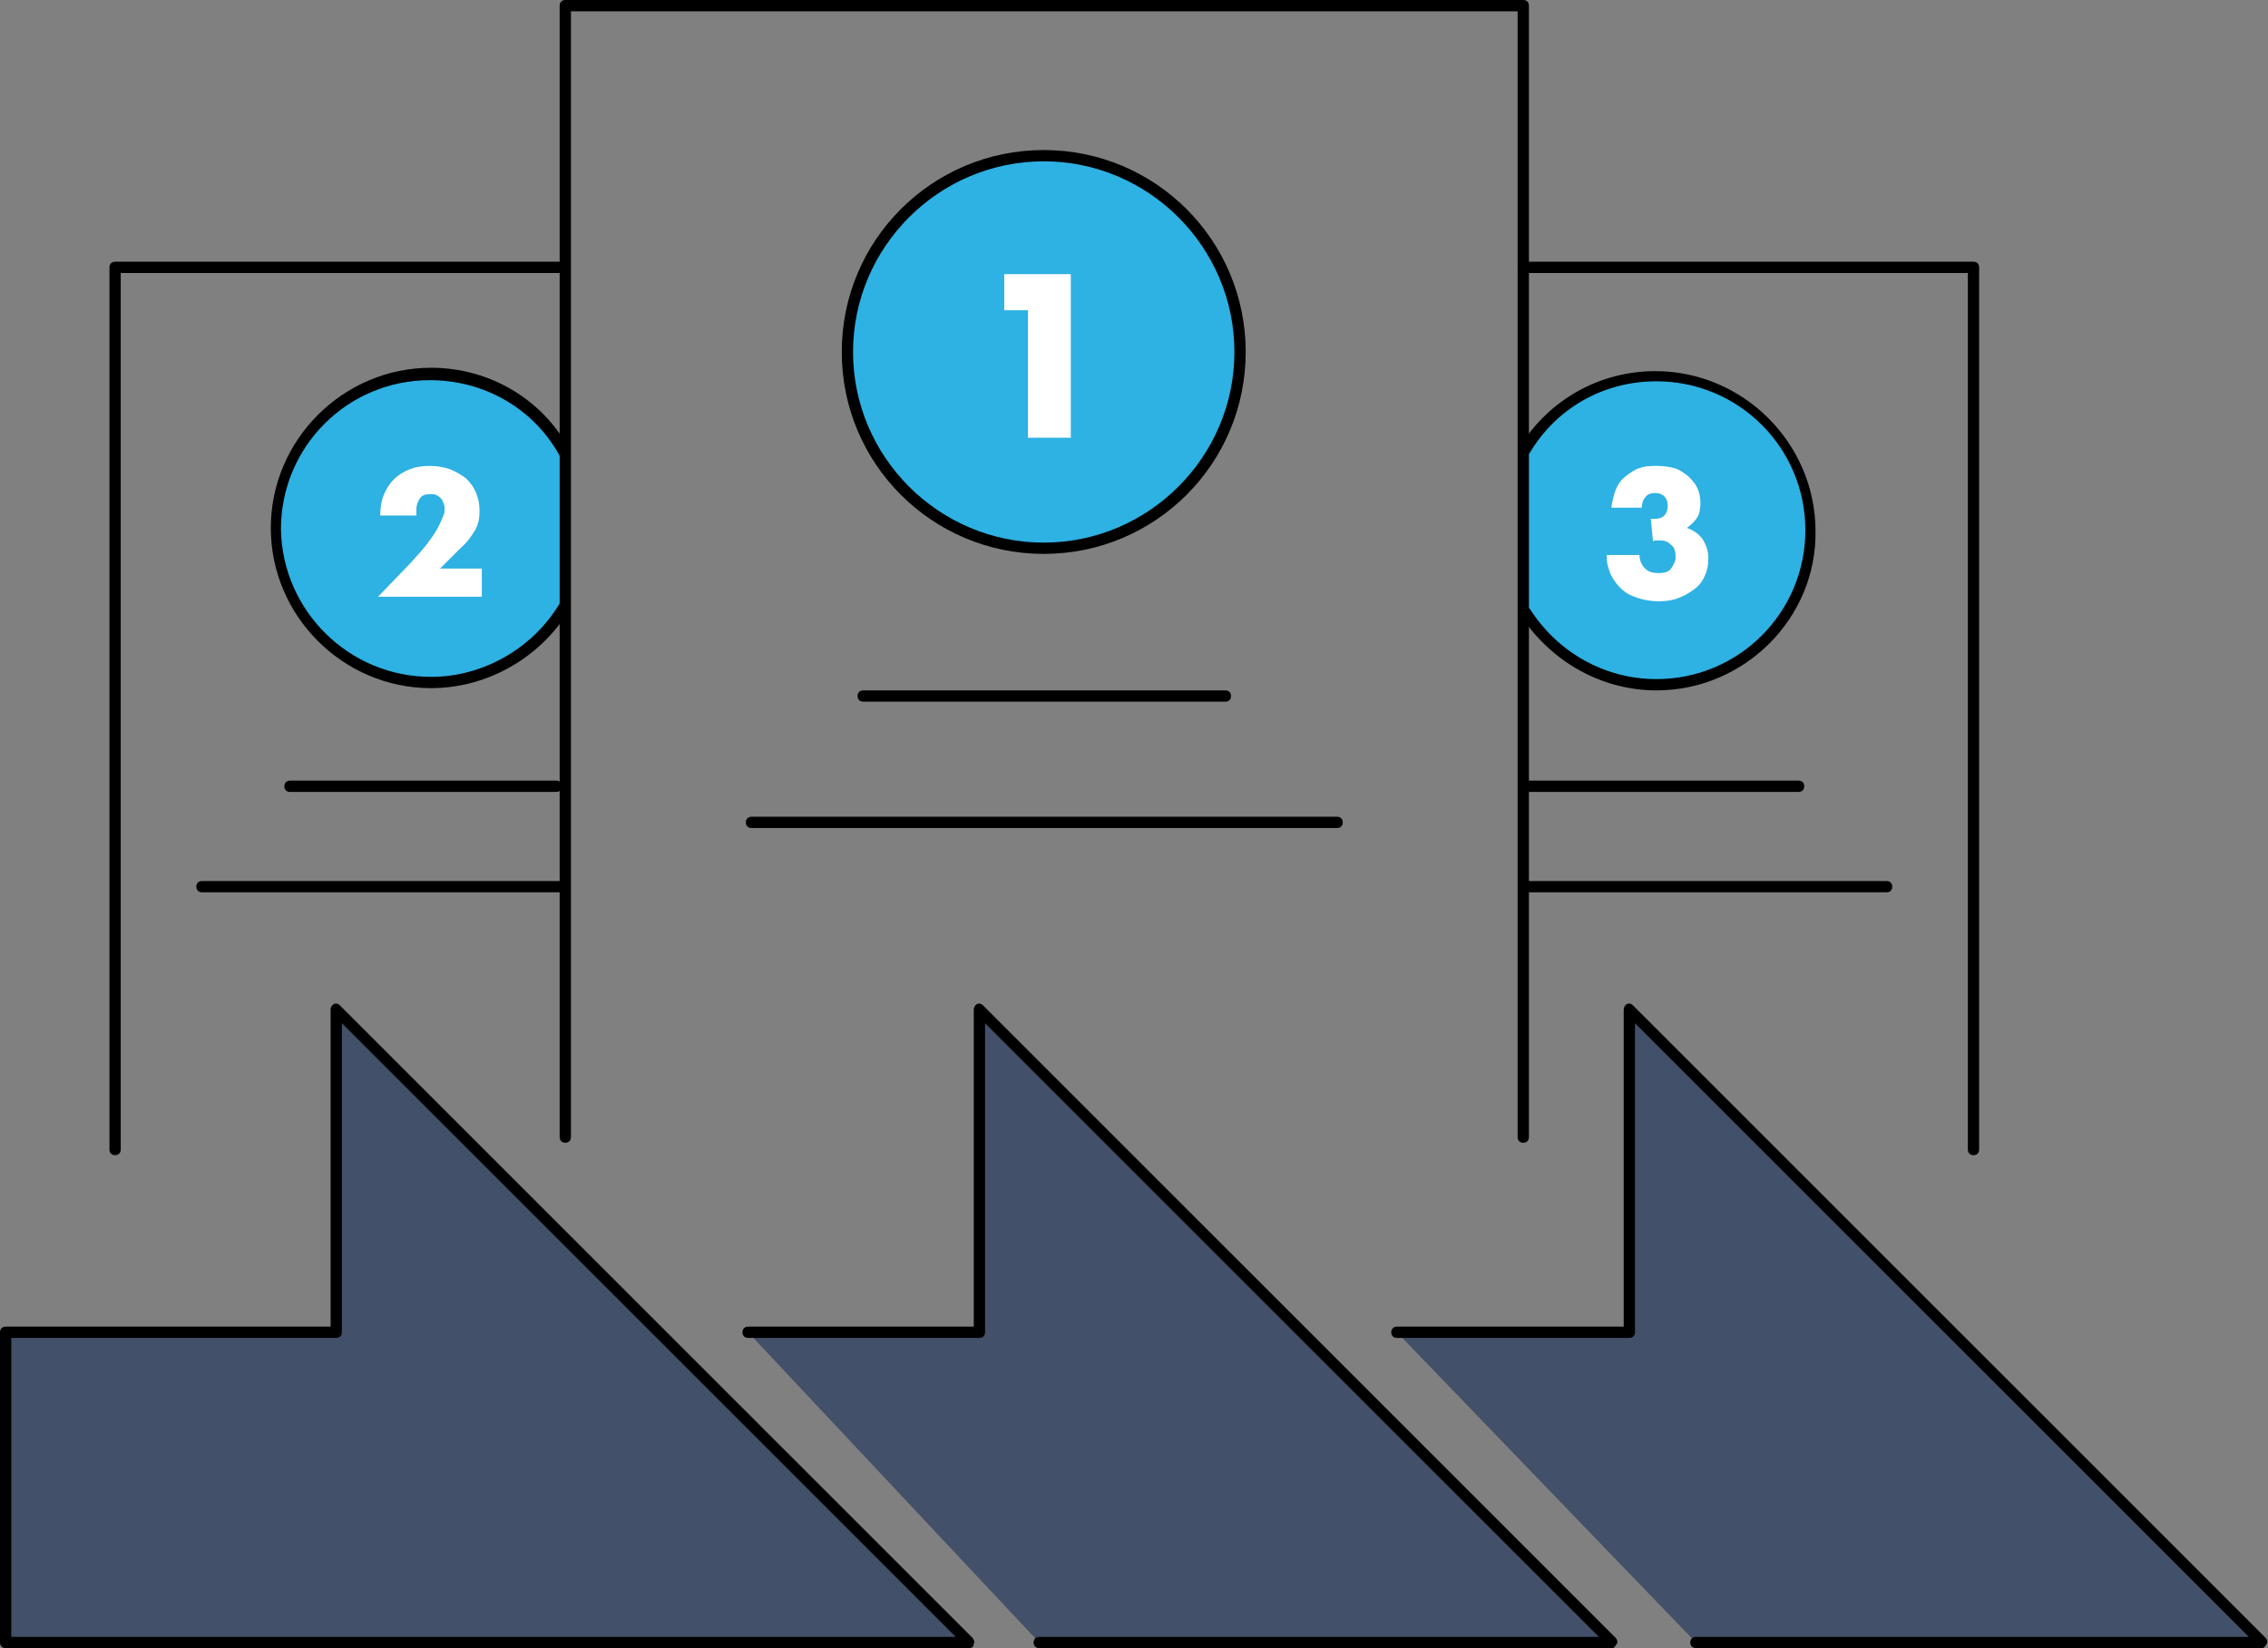
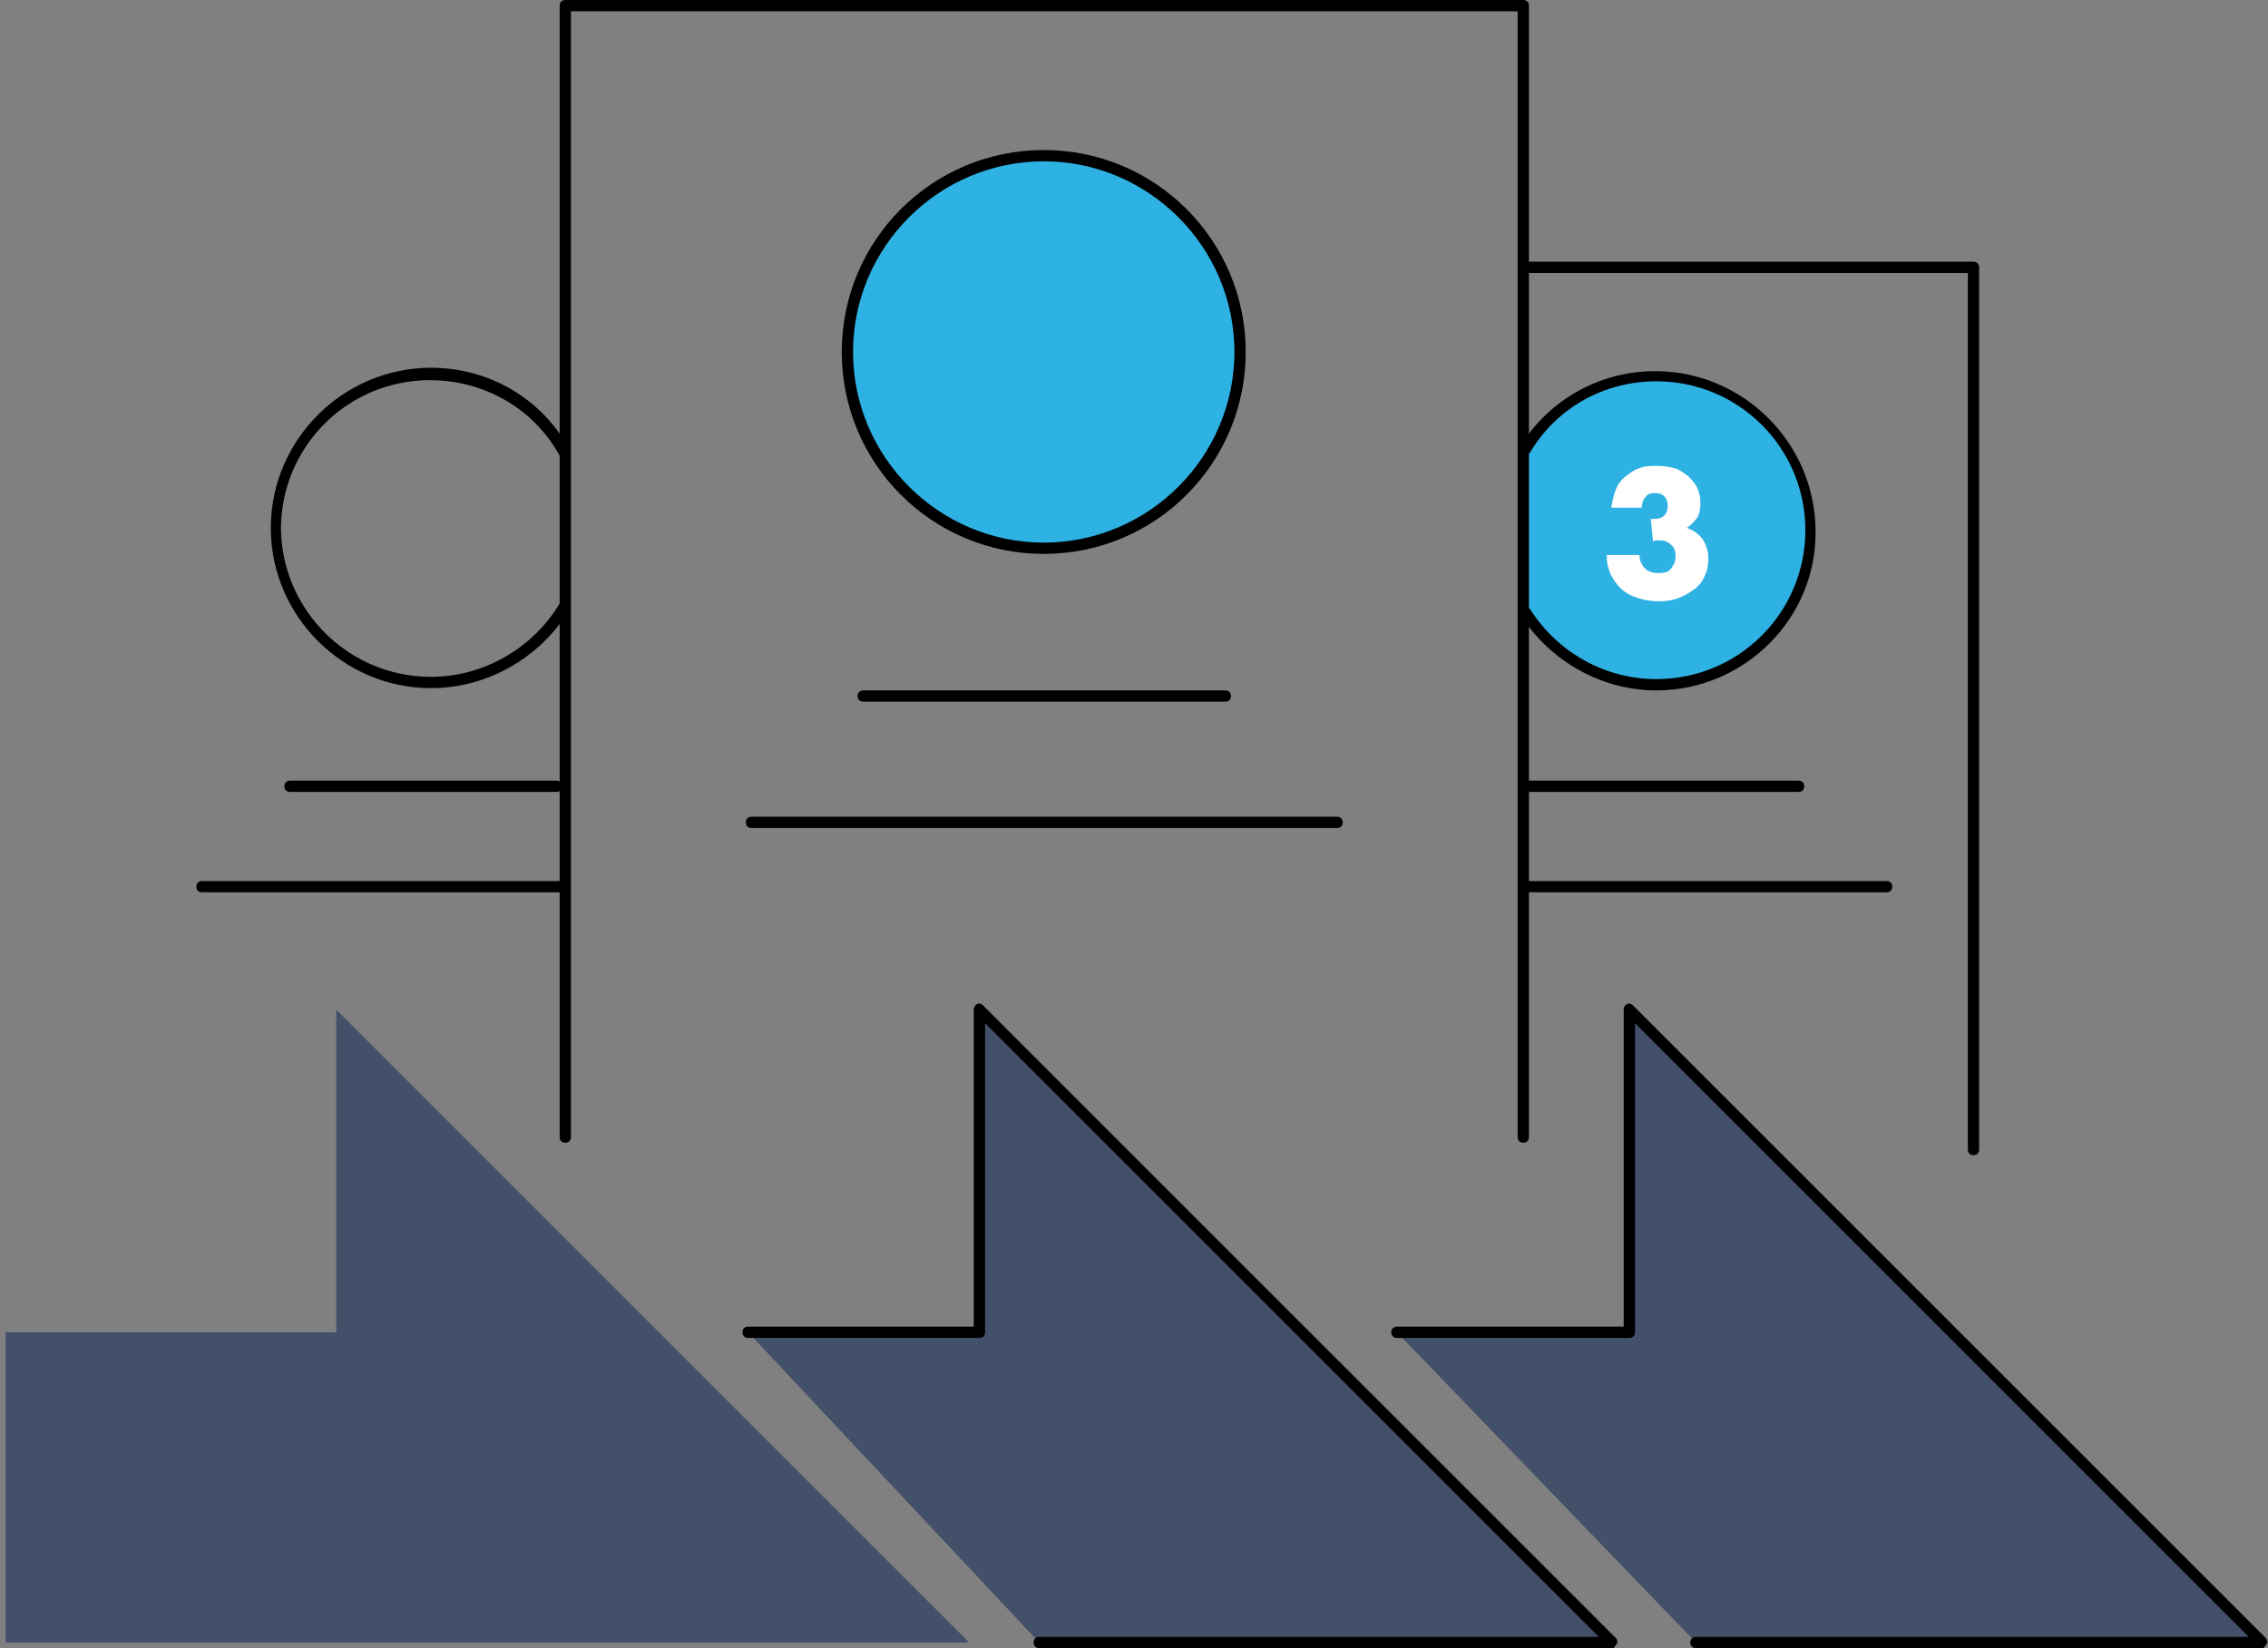
<svg xmlns="http://www.w3.org/2000/svg" version="1.1" id="レイヤー_1" x="0px" y="0px" viewBox="0 0 201 146.1" style="enable-background:new 0 0 201 146.1;" xml:space="preserve">
  <rect x="0" y="0" width="201" height="146.1" fill="#808080" stroke="none" />
  <style type="text/css">
	.st0{fill:#2EB1E3;}
	.st1{fill:#435069;}
	.st2{fill:#FFFFFF;}
</style>
  <circle class="st0" cx="92.5" cy="31.2" r="17.4" />
  <path class="st0" d="M135.2,39.8c2.4-3.9,6.7-6.5,11.6-6.5c7.5,0,13.7,6.1,13.7,13.7s-6.1,13.7-13.7,13.7c-4.9,0-9.1-2.6-11.6-6.4" />
-   <path class="st0" d="M50,53.8c-2.4,4-6.8,6.7-11.8,6.7c-7.5,0-13.7-6.1-13.7-13.7s6.1-13.7,13.7-13.7c5.1,0,9.6,2.8,11.9,7" />
  <polyline class="st1" points="150.3,145.6 171.2,145.6 200.5,145.6 144.4,89.5 144.4,118.1 123.8,118.1 " />
  <polyline class="st1" points="92.1,145.6 113.7,145.6 142.9,145.6 86.8,89.5 86.8,118.1 66.3,118.1 " />
  <polygon class="st1" points="29.8,89.5 29.8,118.1 0.5,118.1 0.5,145.6 29.8,145.6 56.6,145.6 85.9,145.6 " />
  <path d="M135,101.3c-0.3,0-0.5-0.2-0.5-0.5V1H50.6v99.8c0,0.3-0.2,0.5-0.5,0.5s-0.5-0.2-0.5-0.5V0.5c0-0.3,0.2-0.5,0.5-0.5H135  c0.3,0,0.5,0.2,0.5,0.5v100.3C135.5,101.1,135.3,101.3,135,101.3z" />
  <path d="M174.9,102.4c-0.3,0-0.5-0.2-0.5-0.5V24.2H135c-0.3,0-0.5-0.2-0.5-0.5s0.2-0.5,0.5-0.5h39.9c0.3,0,0.5,0.2,0.5,0.5v78.2  C175.4,102.2,175.2,102.4,174.9,102.4z" />
  <path d="M200.5,146.1h-50.2c-0.3,0-0.5-0.2-0.5-0.5s0.2-0.5,0.5-0.5h49l-54.4-54.4v27.4c0,0.3-0.2,0.5-0.5,0.5h-20.6  c-0.3,0-0.5-0.2-0.5-0.5s0.2-0.5,0.5-0.5h20.1V89.5c0-0.2,0.1-0.4,0.3-0.5c0.2-0.1,0.4,0,0.5,0.1l56.1,56.1c0.1,0.1,0.2,0.4,0.1,0.5  S200.7,146.1,200.5,146.1z" />
  <path d="M142.9,146.1H92.1c-0.3,0-0.5-0.2-0.5-0.5s0.2-0.5,0.5-0.5h49.6L87.3,90.7v27.4c0,0.3-0.2,0.5-0.5,0.5H66.3  c-0.3,0-0.5-0.2-0.5-0.5s0.2-0.5,0.5-0.5h20V89.5c0-0.2,0.1-0.4,0.3-0.5c0.2-0.1,0.4,0,0.5,0.1l56.1,56.1c0.1,0.1,0.2,0.4,0.1,0.5  S143.1,146.1,142.9,146.1z" />
-   <path d="M85.9,146.1H0.5c-0.3,0-0.5-0.2-0.5-0.5v-27.5c0-0.3,0.2-0.5,0.5-0.5h28.8V89.5c0-0.2,0.1-0.4,0.3-0.5  c0.2-0.1,0.4,0,0.5,0.1l56.1,56.1c0.1,0.1,0.2,0.4,0.1,0.5C86.3,146,86.1,146.1,85.9,146.1z M1,145.1h83.7L30.3,90.7v27.4  c0,0.3-0.2,0.5-0.5,0.5H1V145.1z" />
  <path d="M92.5,49.1c-9.9,0-17.9-8-17.9-17.9s8-17.9,17.9-17.9s17.9,8,17.9,17.9S102.4,49.1,92.5,49.1z M92.5,14.3  c-9.3,0-16.9,7.6-16.9,16.9s7.6,16.9,16.9,16.9c9.3,0,16.9-7.6,16.9-16.9S101.8,14.3,92.5,14.3z" />
  <path d="M108.6,62.2H76.5c-0.3,0-0.5-0.2-0.5-0.5s0.2-0.5,0.5-0.5h32.1c0.3,0,0.5,0.2,0.5,0.5S108.9,62.2,108.6,62.2z" />
  <path d="M118.5,73.4H66.6c-0.3,0-0.5-0.2-0.5-0.5s0.2-0.5,0.5-0.5h51.9c0.3,0,0.5,0.2,0.5,0.5S118.8,73.4,118.5,73.4z" />
  <path d="M146.8,61.2c-4.8,0-9.3-2.5-12-6.6c-0.2-0.2-0.1-0.5,0.1-0.7c0.2-0.2,0.5-0.1,0.7,0.1c2.5,3.9,6.7,6.2,11.2,6.2  c7.3,0,13.2-5.9,13.2-13.2c0-7.3-5.9-13.2-13.2-13.2c-4.6,0-8.8,2.3-11.2,6.3c-0.1,0.2-0.5,0.3-0.7,0.2c-0.2-0.1-0.3-0.5-0.2-0.7  c2.6-4.2,7.1-6.7,12-6.7c7.8,0,14.2,6.4,14.2,14.2C161,54.8,154.6,61.2,146.8,61.2z" />
  <path d="M159.4,70.2h-24.2c-0.3,0-0.5-0.2-0.5-0.5s0.2-0.5,0.5-0.5h24.2c0.3,0,0.5,0.2,0.5,0.5S159.7,70.2,159.4,70.2z" />
  <path d="M167.2,79.1h-32c-0.3,0-0.5-0.2-0.5-0.5s0.2-0.5,0.5-0.5h32c0.3,0,0.5,0.2,0.5,0.5S167.5,79.1,167.2,79.1z" />
-   <path d="M10.2,102.4c-0.3,0-0.5-0.2-0.5-0.5V23.7c0-0.3,0.2-0.5,0.5-0.5h39.6c0.3,0,0.5,0.2,0.5,0.5s-0.2,0.5-0.5,0.5H10.7v77.7  C10.7,102.2,10.5,102.4,10.2,102.4z" />
  <path d="M38.2,61C30.4,61,24,54.6,24,46.8c0-7.8,6.4-14.2,14.2-14.2c5.2,0,9.9,2.8,12.3,7.3c0.1,0.2,0,0.5-0.2,0.7  c-0.2,0.1-0.5,0-0.7-0.2c-2.3-4.2-6.7-6.7-11.5-6.7c-7.3,0-13.2,5.9-13.2,13.2C25,54.1,30.9,60,38.2,60c4.6,0,9-2.5,11.4-6.5  c0.1-0.2,0.4-0.3,0.7-0.2c0.2,0.1,0.3,0.4,0.2,0.7C47.9,58.3,43.2,61,38.2,61z" />
  <path d="M49.3,70.2H25.7c-0.3,0-0.5-0.2-0.5-0.5s0.2-0.5,0.5-0.5h23.6c0.3,0,0.5,0.2,0.5,0.5S49.6,70.2,49.3,70.2z" />
  <path d="M50,79.1H17.9c-0.3,0-0.5-0.2-0.5-0.5s0.2-0.5,0.5-0.5H50c0.3,0,0.5,0.2,0.5,0.5S50.3,79.1,50,79.1z" />
-   <path class="st2" d="M91.1,27.5H89v-3.2h5.9v14.5h-3.8V27.5L91.1,27.5z" />
  <path class="st2" d="M146.3,46c0.1,0,0.1,0,0.2,0h0.1c0.4,0,0.7-0.1,0.9-0.3s0.3-0.5,0.3-0.9c0-0.3-0.1-0.6-0.3-0.8  s-0.5-0.3-0.8-0.3c-0.4,0-0.7,0.1-0.9,0.4c-0.2,0.2-0.3,0.6-0.3,0.9h-2.7c0.1-0.6,0.2-1.1,0.4-1.6s0.5-0.9,0.9-1.2s0.8-0.6,1.2-0.7  c0.5-0.2,1-0.2,1.6-0.2s1.1,0.1,1.5,0.2s0.8,0.4,1.2,0.7c0.3,0.3,0.6,0.6,0.8,1s0.3,0.9,0.3,1.4s-0.1,1-0.3,1.3s-0.5,0.6-0.9,0.9  c0.6,0.2,1,0.5,1.4,1c0.3,0.5,0.5,1,0.5,1.7c0,0.6-0.1,1.1-0.3,1.5c-0.2,0.5-0.5,0.9-0.9,1.2s-0.9,0.6-1.4,0.8s-1.1,0.3-1.8,0.3  c-0.9,0-1.7-0.2-2.4-0.5s-1.3-0.9-1.7-1.6c-0.2-0.3-0.3-0.7-0.4-1c-0.1-0.3-0.1-0.7-0.1-1h2.9c0,0.5,0.2,0.9,0.5,1.2  s0.7,0.4,1.2,0.4s0.9-0.1,1.1-0.4c0.2-0.3,0.4-0.6,0.4-1c0-0.5-0.1-0.9-0.4-1.1c-0.3-0.3-0.6-0.4-1-0.4c-0.1,0-0.2,0-0.3,0  s-0.2,0-0.3,0.1L146.3,46L146.3,46z" />
-   <path class="st2" d="M42.7,52.9h-9.2l2.8-2.9c0.7-0.8,1.3-1.4,1.7-2c0.4-0.5,0.7-1,0.9-1.4s0.3-0.7,0.4-0.9c0.1-0.2,0.1-0.4,0.1-0.6  c0-0.2,0-0.3-0.1-0.5s-0.1-0.3-0.2-0.4c-0.1-0.1-0.2-0.2-0.4-0.3s-0.3-0.1-0.6-0.1c-0.4,0-0.7,0.1-0.9,0.4c-0.2,0.3-0.3,0.6-0.3,1  c0,0.1,0,0.3,0,0.5h-3.2c0-0.7,0.1-1.3,0.3-1.8s0.5-1,0.9-1.4s0.9-0.7,1.4-0.9s1.1-0.3,1.8-0.3c0.6,0,1.2,0.1,1.8,0.3  c0.5,0.2,1,0.5,1.4,0.8c0.4,0.4,0.7,0.8,0.9,1.3s0.3,1,0.3,1.6s-0.1,1.2-0.4,1.7c-0.3,0.5-0.7,1.1-1.3,1.6L39,50.4h3.7V52.9  L42.7,52.9z" />
</svg>